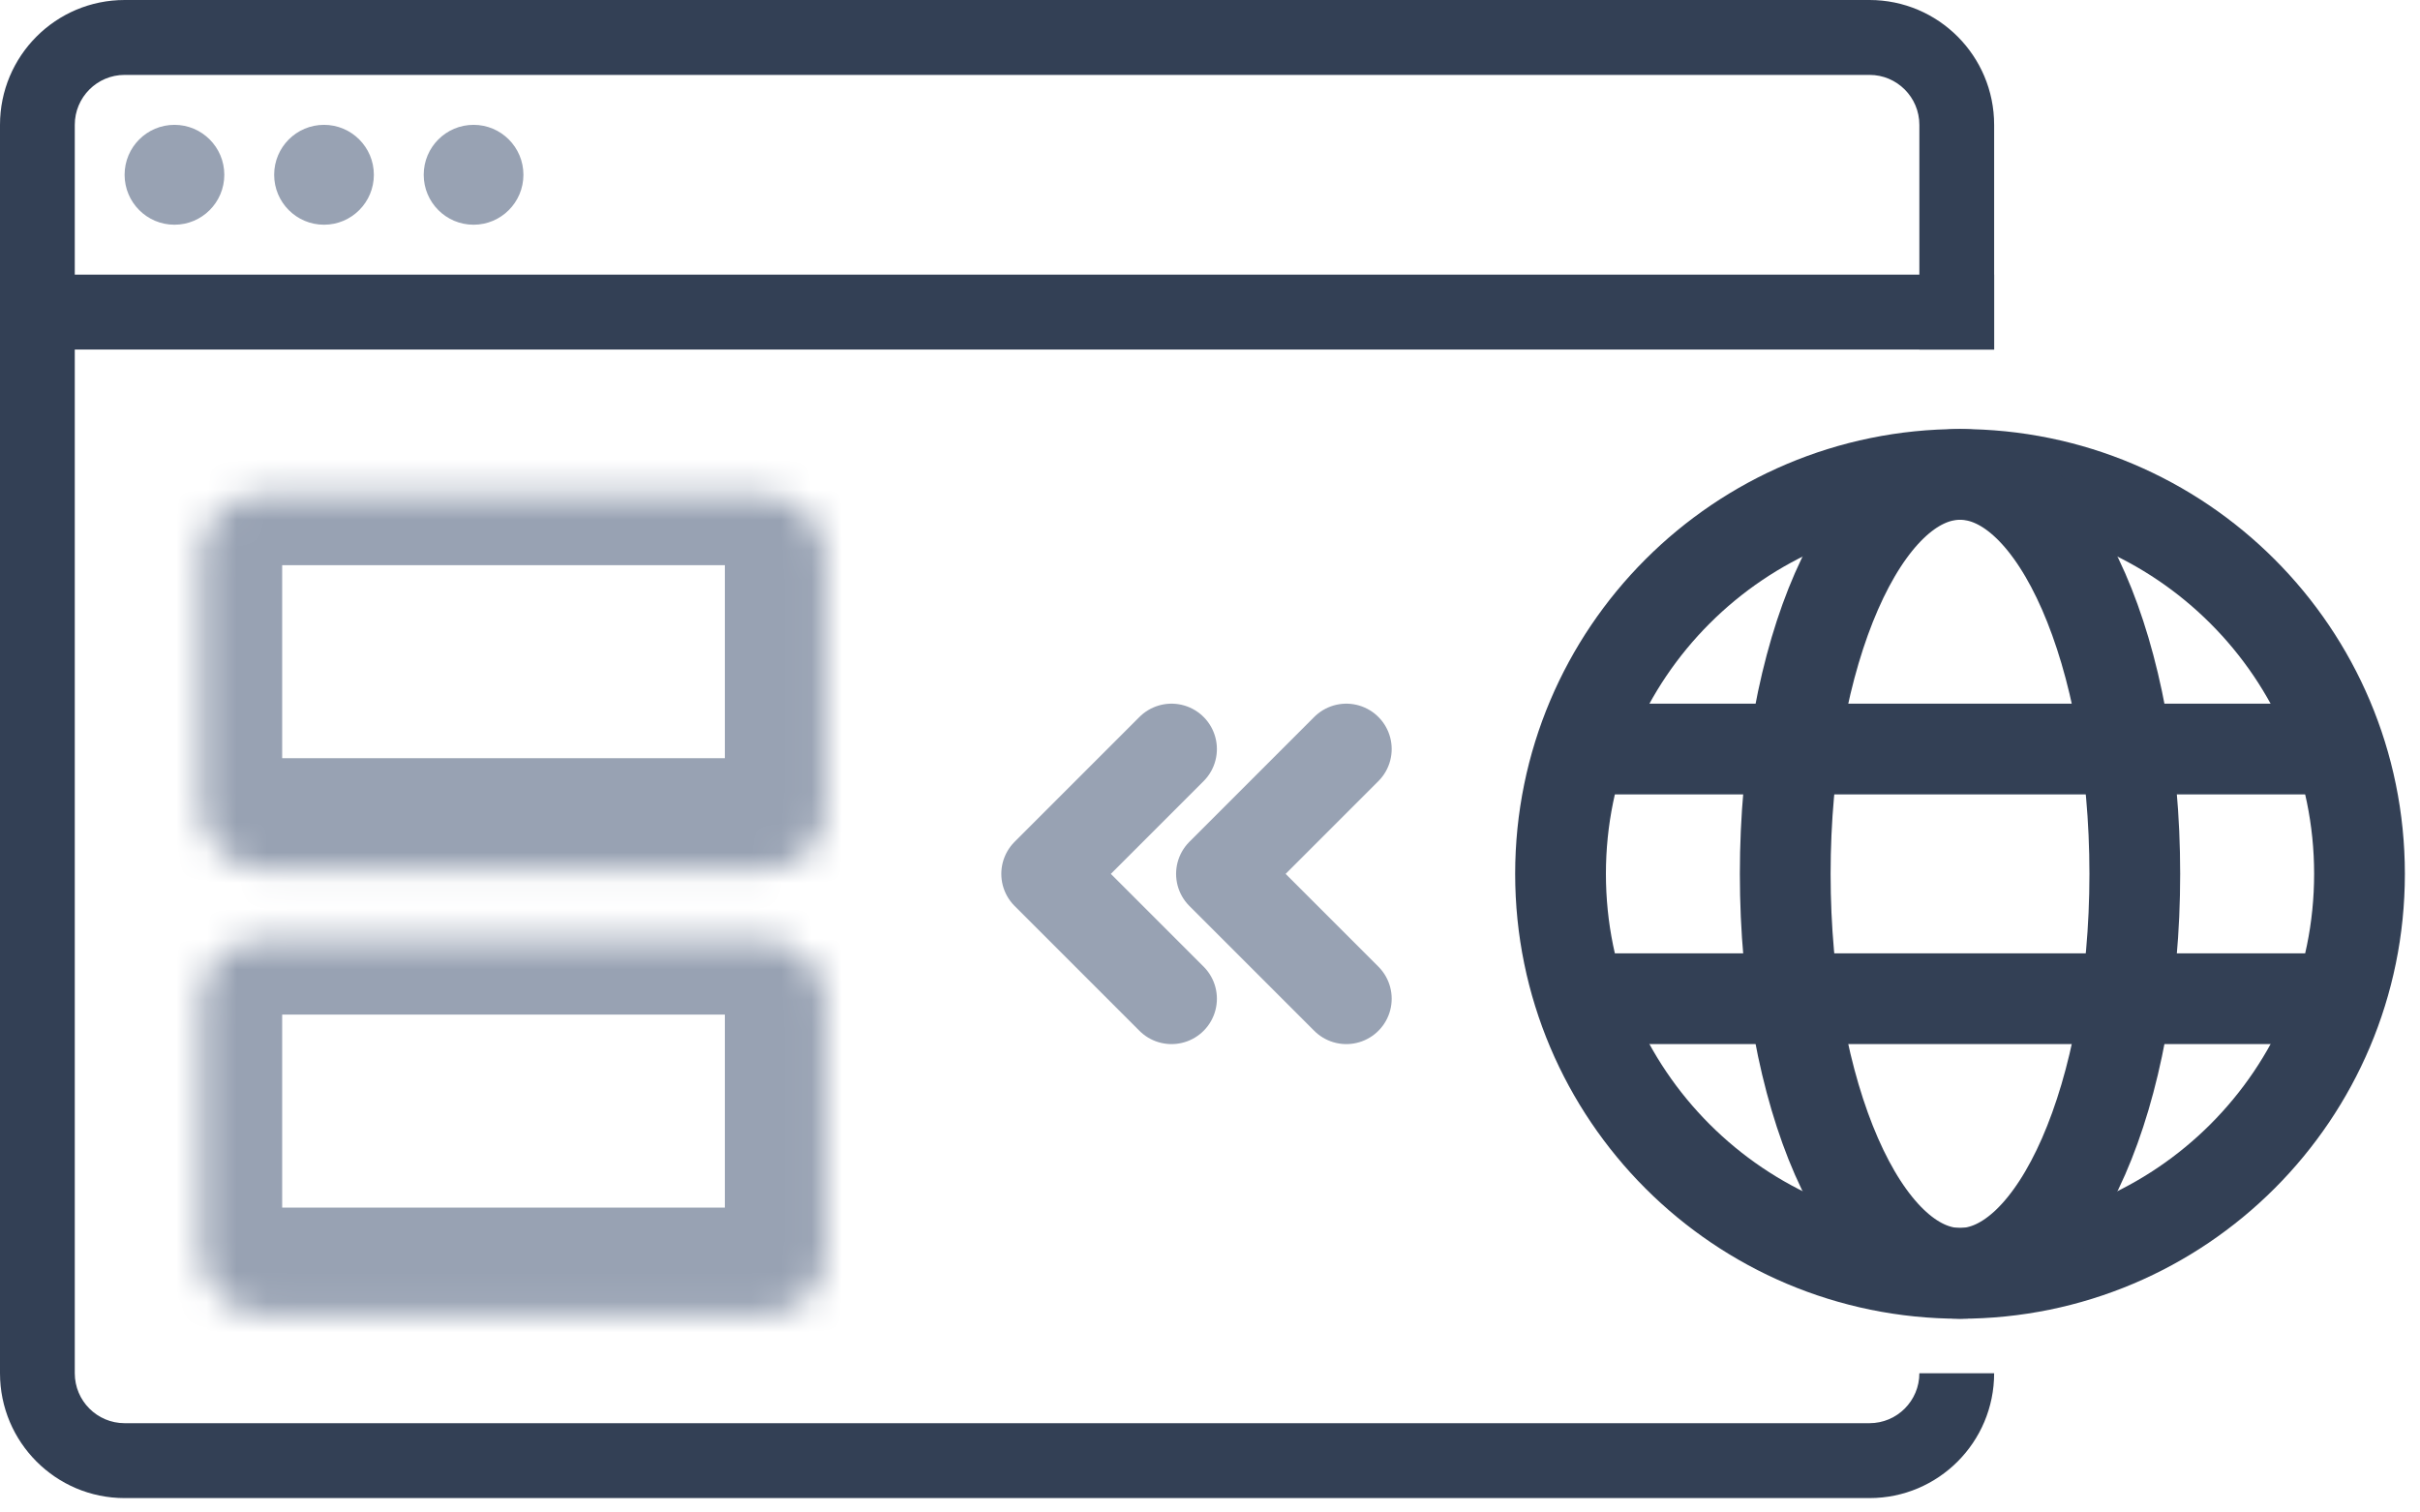
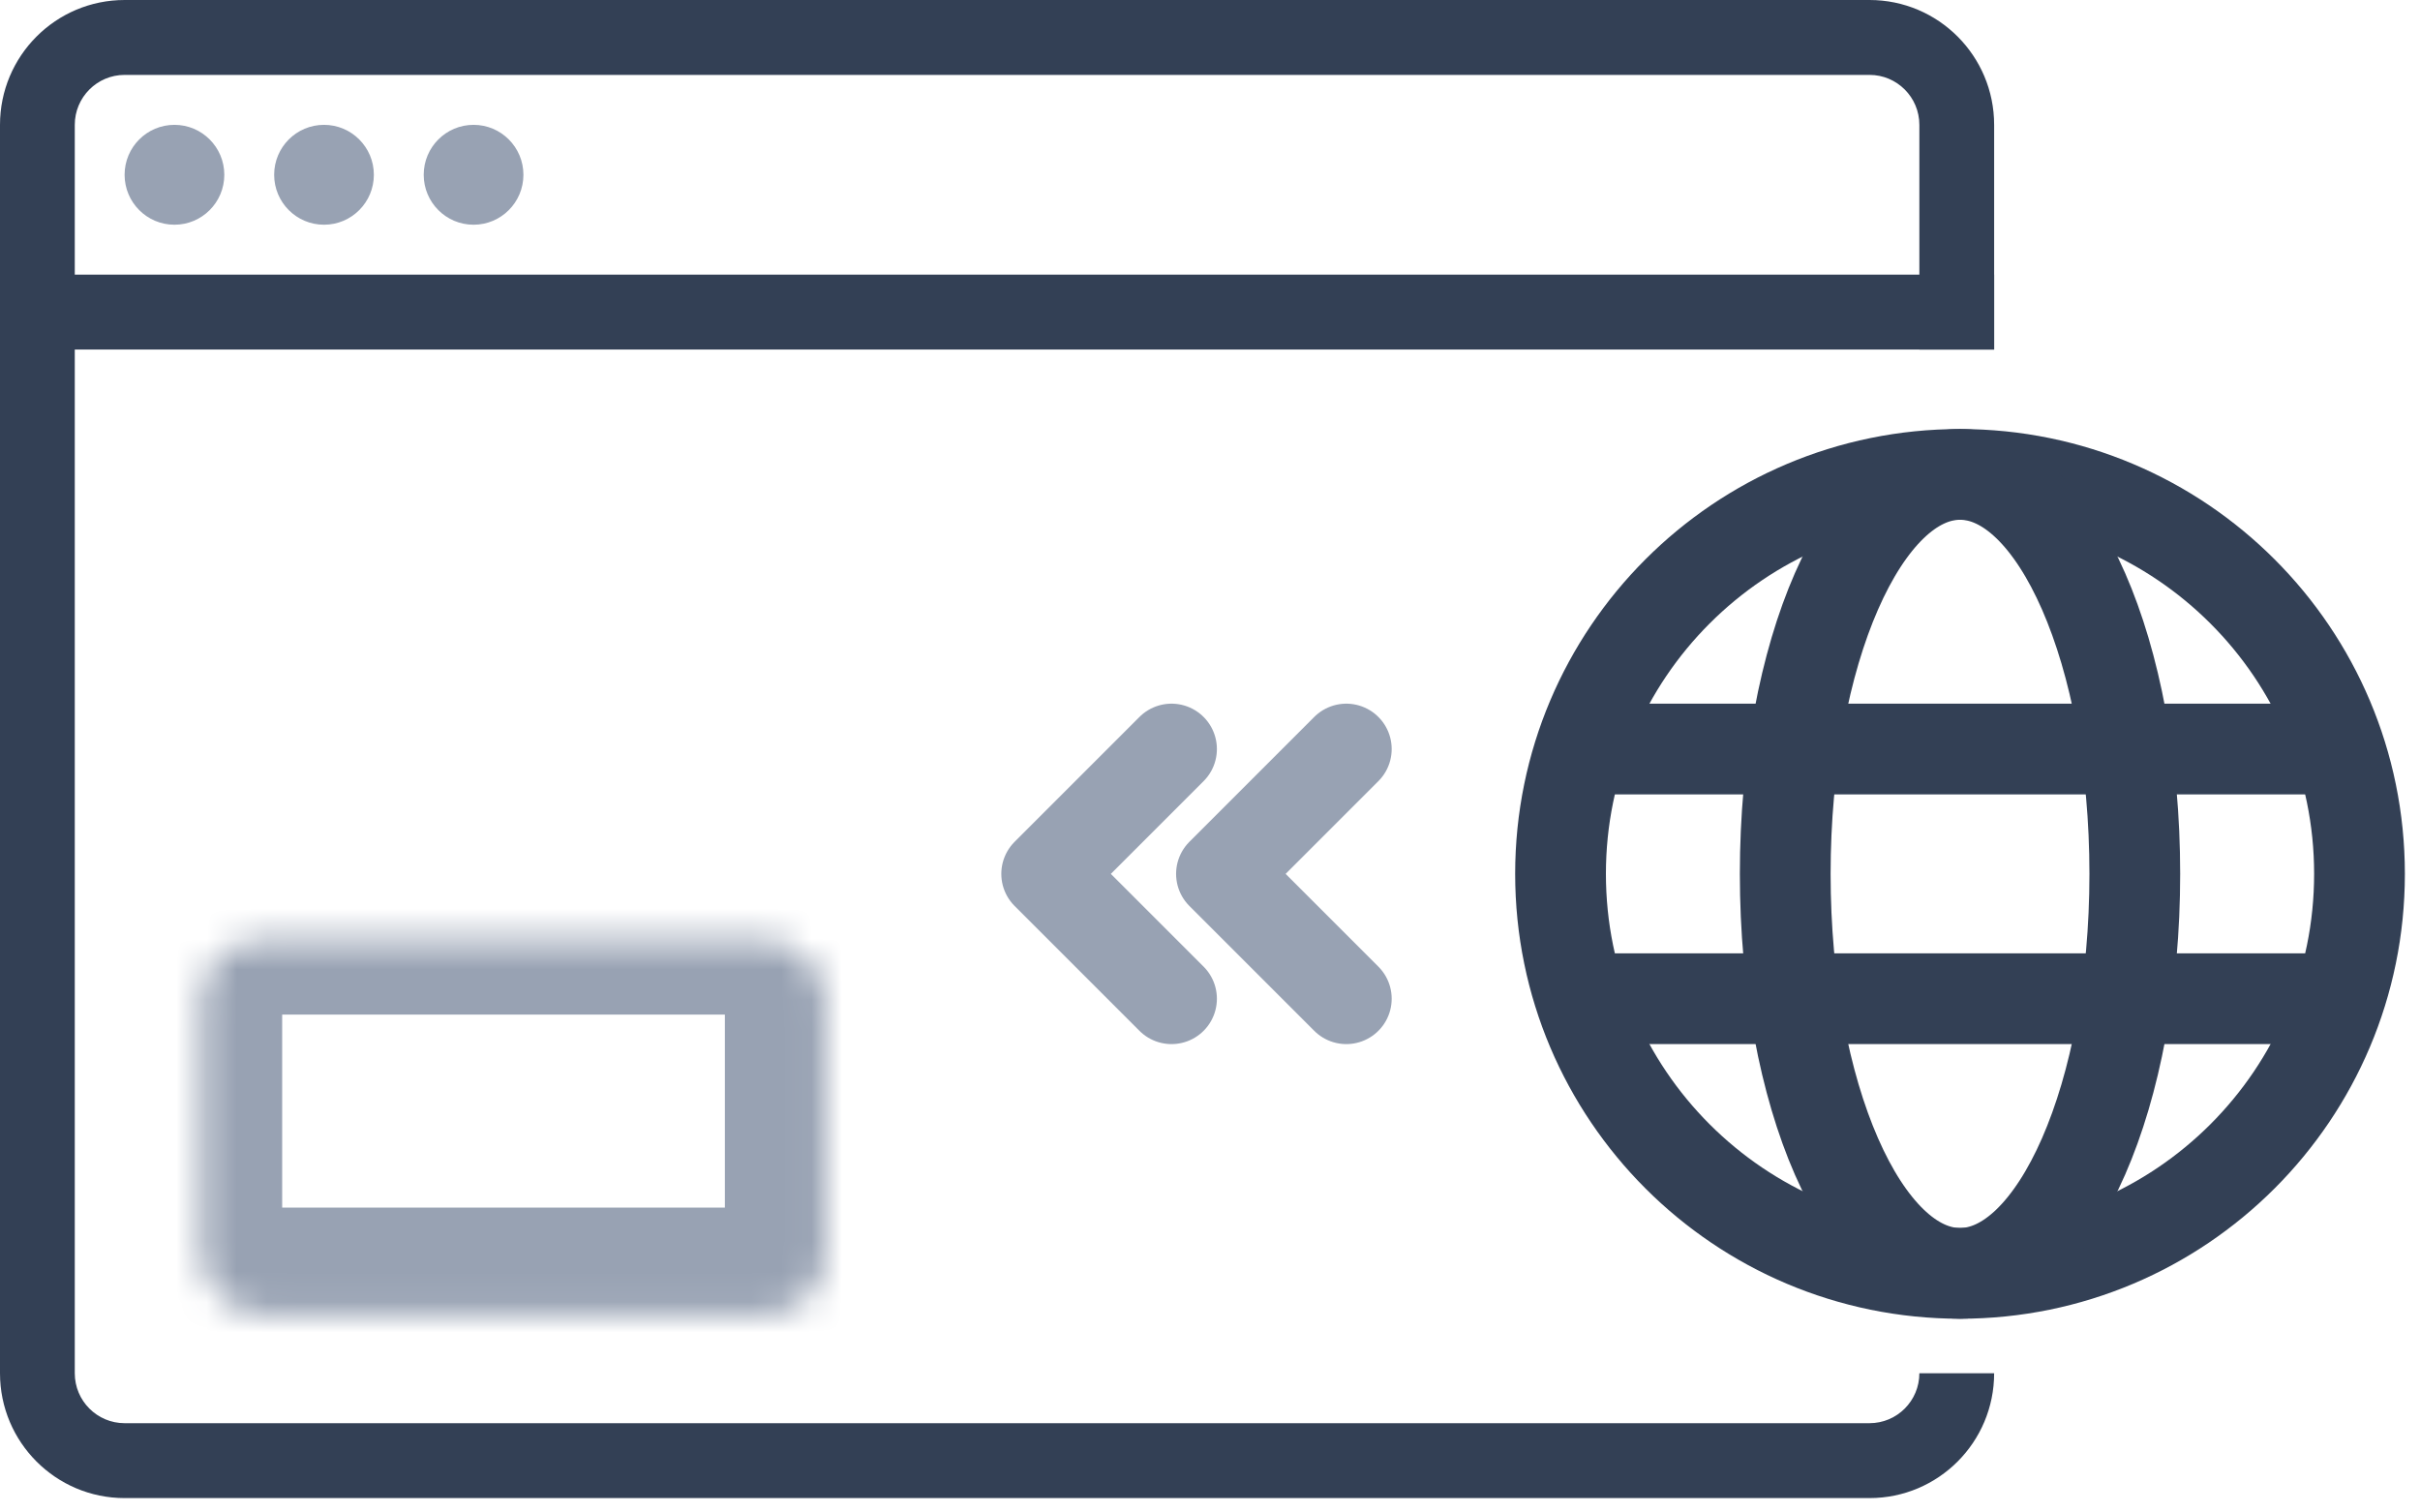
<svg xmlns="http://www.w3.org/2000/svg" height="50" viewBox="0 0 80 50" width="80">
  <mask id="a" fill="#fff">
    <rect fill="#fff" fill-rule="evenodd" height="12.381" rx="2" width="20.635" x=".328" y=".683" />
  </mask>
  <mask id="b" fill="#fff">
    <rect fill="#fff" fill-rule="evenodd" height="12.381" rx="2" width="20.635" x=".328" y=".54" />
  </mask>
  <g fill="none" fill-rule="evenodd">
    <path d="m0 9.079h65.922v2.476h-65.922z" fill="#334055" fill-rule="nonzero" />
    <path d="m12.359 5.778c0 .912-.738 1.651-1.648 1.651s-1.648-.739-1.648-1.651c0-.912.738-1.651 1.648-1.651s1.648.739 1.648 1.651zm-4.944 0c0 .912-.738 1.651-1.648 1.651s-1.648-.739-1.648-1.651.738-1.651 1.648-1.651 1.648.739 1.648 1.651zm8.24 1.651c.91 0 1.648-.739 1.648-1.651 0-.912-.738-1.651-1.648-1.651s-1.648.739-1.648 1.651c0 .912.738 1.651 1.648 1.651z" fill="#98a2b3" />
    <path d="m4.12 2.476h57.682c.91 0 1.648.739 1.648 1.651v7.429h2.472v-7.429c0-2.279-1.845-4.127-4.12-4.127h-57.682c-2.275 0-4.12 1.848-4.12 4.127v41.27c0 2.279 1.845 4.127 4.12 4.127h57.682c2.275 0 4.12-1.848 4.12-4.127h-2.472c0 .912-.738 1.651-1.648 1.651h-57.682c-.91 0-1.648-.739-1.648-1.651v-41.27c0-.912.738-1.651 1.648-1.651z" fill="#334055" />
-     <rect height="12.381" mask="url(#a)" rx="2" stroke="#98a2b3" stroke-width="6" transform="translate(6 15)" width="20.635" x=".328" y=".683" />
    <rect height="12.381" mask="url(#b)" rx="2" stroke="#98a2b3" stroke-width="6" transform="translate(6 30)" width="20.635" x=".328" y=".54" />
    <g stroke-linejoin="round" stroke-width="3">
      <path d="m38.728 33.016-4.127-4.127 4.127-4.127" stroke="#98a2b3" stroke-linecap="round" />
      <path d="m44.506 33.016-4.127-4.127 4.127-4.127" stroke="#98a2b3" stroke-linecap="round" />
      <path d="m64.794 42.095c7.294 0 13.206-5.913 13.206-13.206 0-7.294-5.913-13.206-13.206-13.206-7.294 0-13.206 5.913-13.206 13.206 0 7.294 5.913 13.206 13.206 13.206z" stroke="#334055" stroke-linecap="round" />
      <path d="m64.794 42.095c3.191 0 5.778-5.913 5.778-13.206 0-7.294-2.587-13.206-5.778-13.206-3.191 0-5.778 5.913-5.778 13.206 0 7.294 2.587 13.206 5.778 13.206z" stroke="#334055" stroke-linecap="round" />
      <path d="m51.587 24.762h26.413" stroke="#334055" />
      <path d="m51.587 33.016h26.413" stroke="#334055" />
    </g>
  </g>
</svg>